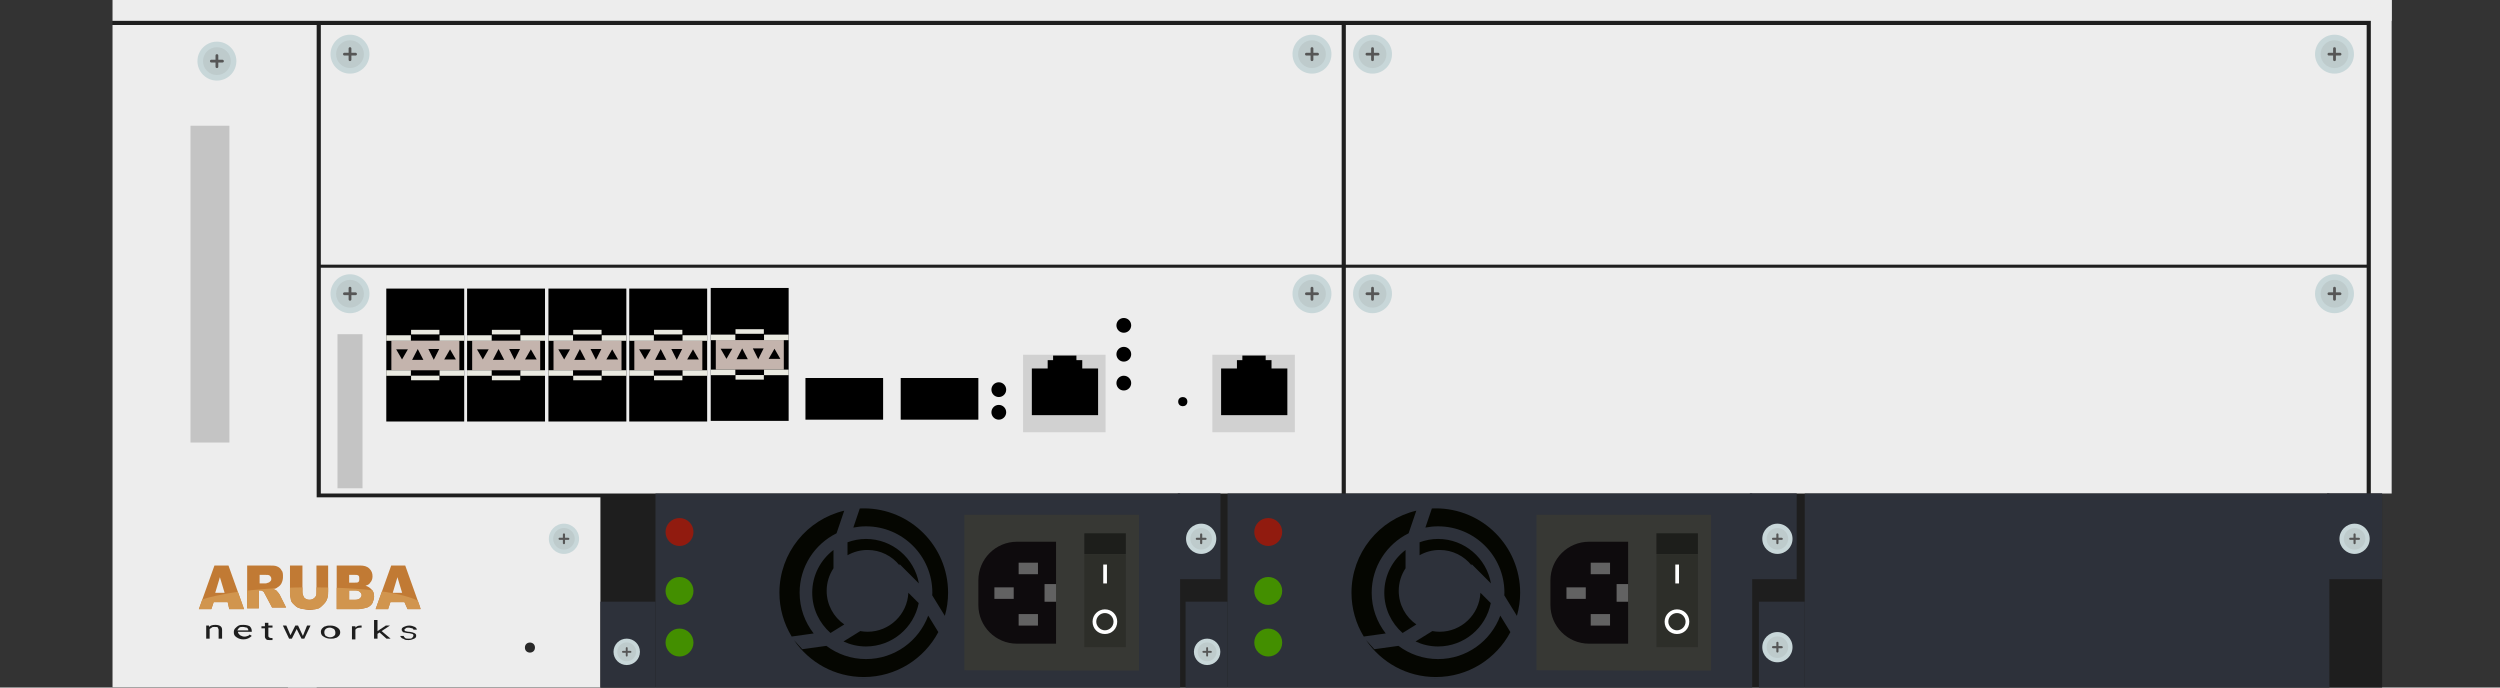
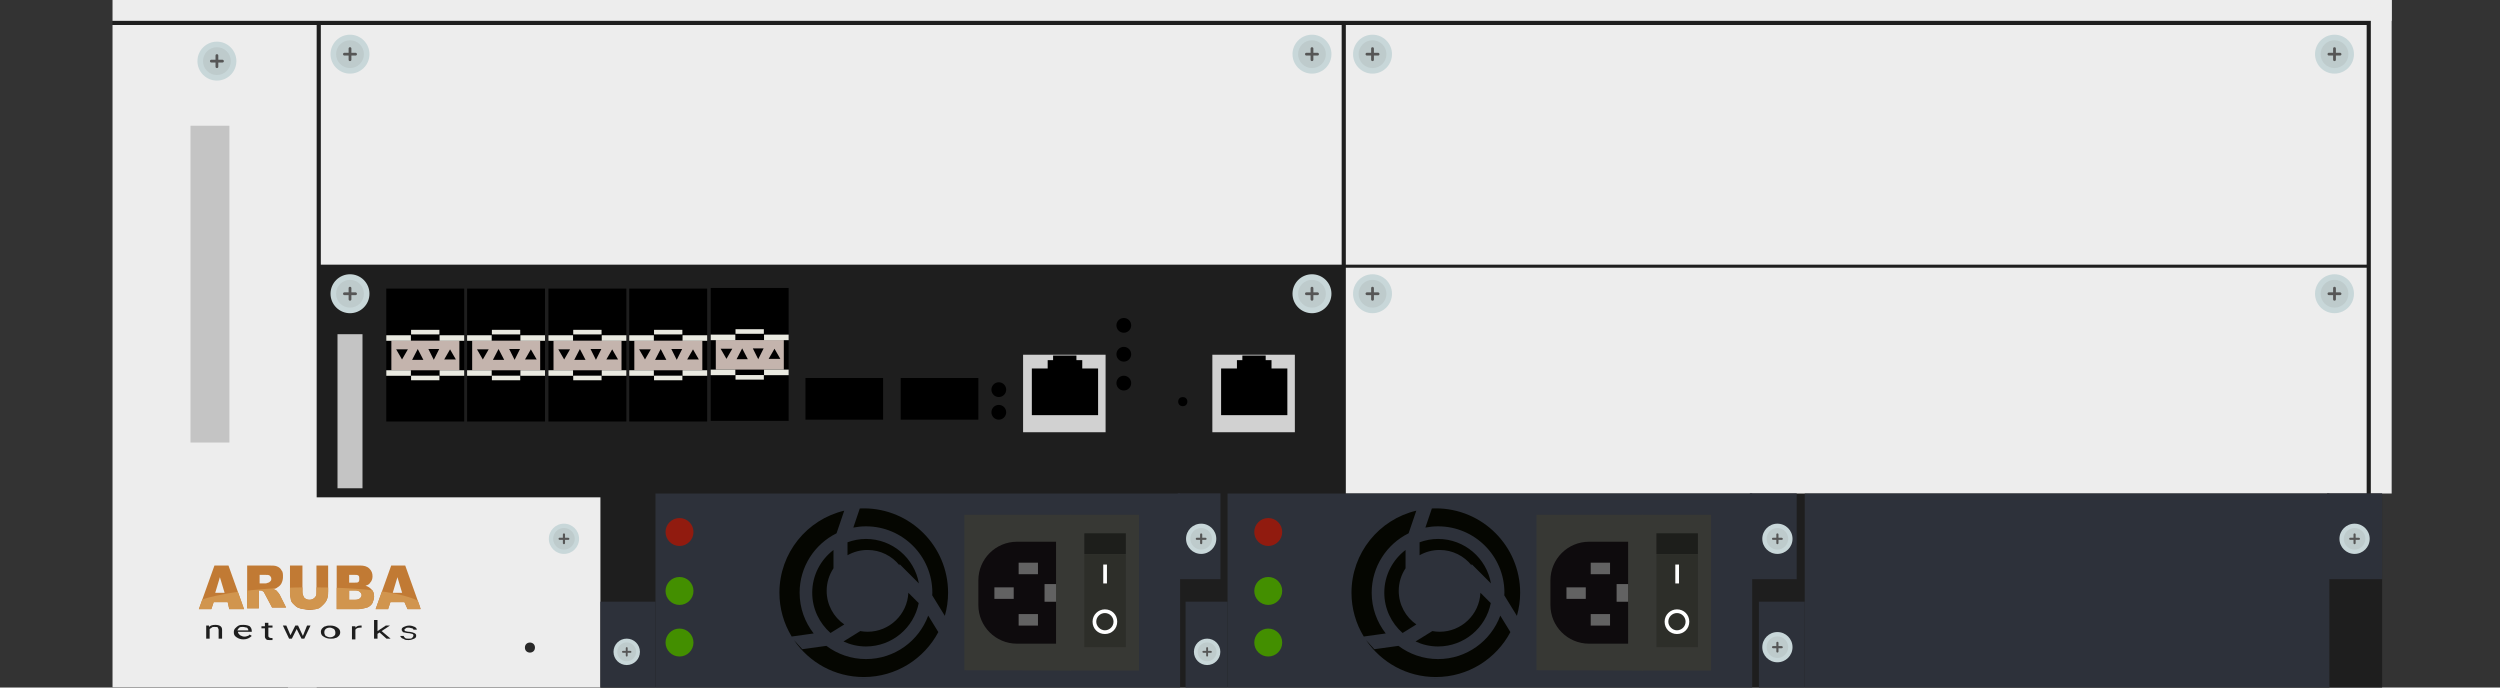
<svg xmlns="http://www.w3.org/2000/svg" xmlns:xlink="http://www.w3.org/1999/xlink" version="1.1" id="Aruba_6000_Mobility_Controllers" x="0px" y="0px" viewBox="0 0 600 165" style="enable-background:new 0 0 600 165;" xml:space="preserve">
  <rect x="0" y="0" width="600" height="165" fill="#333333" stroke="none" />
  <style type="text/css">
	.st0{fill:#1E1E1E;}
	.st1{fill:#EDEDED;}
	.st2{fill:#C4C4C4;}
	.st3{fill:#C17A34;}
	.st4{clip-path:url(#SVGID_2_);}
	.st5{fill:#D1954E;}
	.st6{fill:#2D313A;}
	.st7{fill:#D1D1D1;}
	.st8{fill:#C8D7D9;}
	.st9{fill:#BECBCC;}
	.st10{fill:#565656;}
	.st11{fill:#911B0F;}
	.st12{fill:#438F00;}
	.st13{fill:#282828;}
	.st14{fill:#050601;}
	.st15{fill:#373834;}
	.st16{fill:#2D2E29;}
	.st17{fill:#1D1E1B;}
	.st18{fill:#FFFFFF;}
	.st19{fill:#0E0B0D;}
	.st20{fill:#626262;}
	.st21{fill:#C4B4AD;}
	.st22{fill:#010001;}
	.st23{fill:#EAEAE1;}
</style>
  <rect x="27" class="st0" width="544.707" height="165" />
  <rect x="27" y="6" class="st1" width="49" height="159" />
  <rect x="569" class="st1" width="5" height="118.442" />
  <rect x="27" y="0" class="st1" width="547" height="5" />
  <rect x="77" y="6" class="st1" width="245" height="57.519" />
  <rect x="323" y="6" class="st1" width="245" height="57.519" />
-   <rect x="77" y="64.256" class="st1" width="245" height="54.186" />
  <rect x="323" y="64.256" class="st1" width="245" height="54.186" />
  <rect x="81" y="80.207" class="st2" width="6" height="36.978" />
  <rect x="45.719" y="30.181" class="st2" width="9.342" height="76.029" />
  <rect x="69.11" y="119.361" class="st1" width="74.99" height="45.639" />
  <g>
    <g>
      <path class="st3" d="M54.646,144.508h-3.364l-0.561,1.682h-2.99l3.738-10.465h3.364    l3.738,10.465h-3.551L54.646,144.508z M53.898,142.266l-1.121-3.738l-1.121,3.738    H53.898z" />
      <path class="st3" d="M59.318,146.19v-10.465h5.046c0.934,0,1.682,0,2.056,0.187    c0.561,0.187,0.934,0.561,1.121,0.934c0.374,0.374,0.374,0.934,0.374,1.682    c0,0.561-0.187,1.121-0.374,1.495c-0.187,0.374-0.561,0.747-0.934,0.934    c-0.187,0.187-0.561,0.374-1.121,0.374c0.374,0.187,0.561,0.187,0.748,0.374    c0.187,0,0.187,0.187,0.561,0.561c0.187,0.187,0.374,0.561,0.374,0.561    l1.495,2.99h-3.364l-1.682-3.177c-0.187-0.374-0.374-0.747-0.561-0.747    c-0.187-0.187-0.374-0.187-0.748-0.187h-0.187v4.298h-2.803V146.19z     M62.308,140.023h1.308c0.187,0,0.374,0,0.748-0.187    c0.187,0,0.374-0.187,0.561-0.374c0.187-0.187,0.187-0.374,0.187-0.561    c0-0.374-0.187-0.561-0.374-0.747s-0.561-0.187-1.121-0.187h-1.308    C62.308,137.967,62.308,140.023,62.308,140.023z" />
      <path class="st3" d="M75.763,135.725h2.99v6.167c0,0.561,0,1.121-0.187,1.682    c-0.187,0.561-0.374,0.934-0.934,1.495c-0.374,0.374-0.748,0.747-1.121,0.934    c-0.561,0.187-1.308,0.374-2.056,0.374c-0.561,0-0.934,0-1.495-0.187    c-0.561,0-0.934-0.187-1.495-0.374c-0.374-0.187-0.748-0.561-1.121-0.934    c-0.374-0.374-0.561-0.747-0.561-1.121c-0.187-0.747-0.187-1.308-0.187-1.682    v-6.354h2.99v6.354c0,0.561,0.187,0.934,0.374,1.308    c0.374,0.374,0.748,0.561,1.308,0.561c0.561,0,0.934-0.187,1.308-0.561    c0.374-0.374,0.374-0.747,0.374-1.308v-6.354H75.763z" />
      <path class="st3" d="M80.808,135.725h5.606c0.934,0,1.682,0.187,2.243,0.747    c0.561,0.561,0.748,1.121,0.748,1.869c0,0.561-0.187,1.121-0.561,1.495    c-0.187,0.374-0.561,0.561-1.121,0.747c0.748,0.187,1.121,0.561,1.495,0.934    c0.374,0.374,0.561,0.934,0.561,1.682c0,0.561-0.187,0.934-0.374,1.495    c-0.187,0.374-0.561,0.747-0.934,0.934c-0.187,0.187-0.561,0.187-1.121,0.374    c-0.748,0.187-1.121,0.187-1.308,0.187h-5.233    C80.808,146.19,80.808,135.725,80.808,135.725z M83.798,139.836h1.308    c0.561,0,0.748,0,0.934-0.187c0.187-0.187,0.187-0.374,0.187-0.748    s0-0.561-0.187-0.747s-0.561-0.187-0.934-0.187h-1.308V139.836z M83.798,143.948    h1.495c0.561,0,0.934-0.187,1.121-0.374c0.187-0.187,0.374-0.374,0.374-0.747    s-0.187-0.561-0.374-0.747s-0.561-0.374-1.121-0.374h-1.495V143.948z" />
      <path class="st3" d="M97.066,144.508h-3.364l-0.561,1.682h-2.99l3.738-10.465h3.364    l3.738,10.465h-3.177L97.066,144.508z M96.506,142.266l-1.121-3.738l-1.121,3.738    H96.506z" />
    </g>
    <g>
      <g>
        <g>
          <g>
            <defs>
              <path id="SVGID_1_" d="M48.292,143.948c0,0,7.849-2.99,26.163-2.99        c22.238,0,26.349,3.551,26.349,3.551v1.682H47.731L48.292,143.948z" />
            </defs>
            <clipPath id="SVGID_2_">
              <use xlink:href="#SVGID_1_" style="overflow:visible;" />
            </clipPath>
            <g class="st4">
              <path class="st5" d="M54.646,144.508h-3.364l-0.561,1.682h-2.99l3.738-10.465h3.364        l3.738,10.465h-3.551L54.646,144.508z M53.898,142.266l-1.121-3.738        l-1.121,3.738H53.898z" />
              <path class="st5" d="M59.318,146.19v-10.465h5.046c0.934,0,1.682,0,2.056,0.187        c0.561,0.187,0.934,0.561,1.121,0.934c0.374,0.374,0.374,0.934,0.374,1.682        c0,0.561-0.187,1.121-0.374,1.495c-0.187,0.374-0.561,0.747-0.934,0.934        c-0.187,0.187-0.561,0.374-1.121,0.374c0.374,0.187,0.561,0.187,0.748,0.374        c0.187,0,0.187,0.187,0.561,0.561c0.187,0.187,0.374,0.561,0.374,0.561        l1.495,2.99h-3.364l-1.682-3.177c-0.187-0.374-0.374-0.747-0.561-0.747        c-0.187-0.187-0.374-0.187-0.748-0.187h-0.187v4.298h-2.803V146.19z         M62.308,140.023h1.308c0.187,0,0.374,0,0.748-0.187        c0.187,0,0.374-0.187,0.561-0.374c0.187-0.187,0.187-0.374,0.187-0.561        c0-0.374-0.187-0.561-0.374-0.747s-0.561-0.187-1.121-0.187h-1.308        C62.308,137.967,62.308,140.023,62.308,140.023z" />
              <path class="st5" d="M75.763,135.725h2.99v6.167c0,0.561,0,1.121-0.187,1.682        c-0.187,0.561-0.374,0.934-0.934,1.495        c-0.374,0.374-0.748,0.747-1.121,0.934c-0.561,0.187-1.308,0.374-2.056,0.374        c-0.561,0-0.934,0-1.495-0.187c-0.561,0-0.934-0.187-1.495-0.374        c-0.374-0.187-0.748-0.561-1.121-0.934c-0.374-0.374-0.561-0.747-0.561-1.121        c-0.187-0.747-0.187-1.308-0.187-1.682v-6.354h2.99v6.354        c0,0.561,0.187,0.934,0.374,1.308c0.374,0.374,0.748,0.561,1.308,0.561        c0.561,0,0.934-0.187,1.308-0.561c0.374-0.374,0.374-0.747,0.374-1.308        v-6.354H75.763z" />
              <path class="st5" d="M80.808,135.725h5.606c0.934,0,1.682,0.187,2.243,0.747        c0.561,0.561,0.748,1.121,0.748,1.869c0,0.561-0.187,1.121-0.561,1.495        c-0.187,0.374-0.561,0.561-1.121,0.747c0.748,0.187,1.121,0.561,1.495,0.934        c0.374,0.374,0.561,0.934,0.561,1.682c0,0.561-0.187,0.934-0.374,1.495        c-0.187,0.374-0.561,0.747-0.934,0.934c-0.187,0.187-0.561,0.187-1.121,0.374        c-0.748,0.187-1.121,0.187-1.308,0.187h-5.233        C80.808,146.19,80.808,135.725,80.808,135.725z M83.798,139.836h1.308        c0.561,0,0.748,0,0.934-0.187c0.187-0.187,0.187-0.374,0.187-0.748        s0-0.561-0.187-0.747s-0.561-0.187-0.934-0.187h-1.308V139.836z M83.798,143.948        h1.495c0.561,0,0.934-0.187,1.121-0.374c0.187-0.187,0.374-0.374,0.374-0.747        s-0.187-0.561-0.374-0.747s-0.561-0.374-1.121-0.374h-1.495V143.948z" />
              <path class="st5" d="M97.066,144.508h-3.364l-0.561,1.682h-2.99l3.738-10.465h3.364        l3.738,10.465h-3.177L97.066,144.508z M96.506,142.266l-1.121-3.738l-1.121,3.738        H96.506z" />
            </g>
          </g>
        </g>
      </g>
    </g>
  </g>
  <g>
    <rect x="144.1" y="144.408" class="st6" width="13.219" height="20.592" />
    <rect x="282.671" y="118.408" class="st6" width="10.239" height="20.592" />
    <rect x="157.319" y="118.442" class="st6" width="125.907" height="46.558" />
  </g>
  <g>
    <rect x="245.542" y="85.136" class="st7" width="19.8" height="18.6" />
    <polygon points="259.742,88.436 259.742,86.436 258.342,86.436 258.342,85.336    252.742,85.336 252.742,86.436 251.442,86.436 251.442,88.436 247.642,88.436    247.642,99.636 263.542,99.636 263.542,88.436  " />
  </g>
  <g>
    <rect x="290.964" y="85.136" class="st7" width="19.8" height="18.6" />
    <polygon points="305.164,88.436 305.164,86.436 303.764,86.436 303.764,85.336    298.164,85.336 298.164,86.436 296.864,86.436 296.864,88.436 293.064,88.436    293.064,99.636 308.964,99.636 308.964,88.436  " />
  </g>
  <g>
    <circle class="st8" cx="84" cy="70.497" r="4.673" />
    <circle class="st9" cx="84" cy="70.497" r="3.338" />
    <path class="st10" d="M85.335,70.163h-1.001v-1.001c0-0.2-0.134-0.334-0.334-0.334   s-0.334,0.134-0.334,0.334v1.001h-1.001c-0.2,0-0.334,0.134-0.334,0.334   c0,0.2,0.134,0.334,0.334,0.334h1.001v1.001c0,0.2,0.134,0.334,0.334,0.334   s0.334-0.134,0.334-0.334v-1.001h1.001c0.2,0,0.334-0.134,0.334-0.334   C85.669,70.296,85.469,70.163,85.335,70.163z" />
  </g>
  <g>
    <circle class="st8" cx="150.412" cy="156.441" r="3.171" />
    <circle class="st9" cx="150.412" cy="156.441" r="2.265" />
    <path class="st10" d="M151.318,156.214h-0.679v-0.679c0-0.136-0.091-0.226-0.226-0.226   s-0.226,0.091-0.226,0.226v0.679h-0.679c-0.136,0-0.226,0.091-0.226,0.227   s0.091,0.226,0.226,0.226h0.679v0.679c0,0.136,0.091,0.226,0.226,0.226   s0.226-0.091,0.226-0.226V156.667h0.679c0.136,0,0.226-0.091,0.226-0.226   S151.409,156.214,151.318,156.214z" />
  </g>
  <g>
    <circle class="st8" cx="288.28" cy="129.311" r="3.629" />
    <circle class="st9" cx="288.28" cy="129.311" r="2.592" />
    <path class="st10" d="M289.317,129.052h-0.778v-0.778c0-0.156-0.104-0.259-0.259-0.259   s-0.259,0.104-0.259,0.259v0.778h-0.778c-0.156,0-0.259,0.104-0.259,0.259   s0.104,0.259,0.259,0.259h0.778v0.778c0,0.156,0.104,0.259,0.259,0.259   s0.259-0.104,0.259-0.259v-0.778h0.778c0.156,0,0.259-0.104,0.259-0.259   S289.421,129.052,289.317,129.052z" />
  </g>
  <g>
    <circle class="st8" cx="135.35" cy="129.311" r="3.629" />
    <circle class="st9" cx="135.35" cy="129.311" r="2.592" />
    <path class="st10" d="M136.387,129.052h-0.778v-0.778c0-0.156-0.104-0.259-0.259-0.259   s-0.259,0.104-0.259,0.259v0.778h-0.778c-0.156,0-0.259,0.104-0.259,0.259   s0.104,0.259,0.259,0.259h0.778v0.778c0,0.156,0.104,0.259,0.259,0.259   s0.259-0.104,0.259-0.259v-0.778h0.778c0.156,0,0.259-0.104,0.259-0.259   S136.491,129.052,136.387,129.052z" />
  </g>
  <g>
    <circle class="st8" cx="314.874" cy="70.497" r="4.673" />
    <circle class="st9" cx="314.874" cy="70.497" r="3.338" />
    <path class="st10" d="M316.21,70.163h-1.001v-1.001c0-0.2-0.133-0.334-0.334-0.334   c-0.2,0-0.334,0.134-0.334,0.334v1.001h-1.001   c-0.2,0-0.334,0.134-0.334,0.334c0,0.2,0.134,0.334,0.334,0.334h1.001v1.001   c0,0.2,0.134,0.334,0.334,0.334c0.2,0,0.334-0.134,0.334-0.334v-1.001h1.001   c0.2,0,0.334-0.134,0.334-0.334C316.543,70.296,316.343,70.163,316.21,70.163z" />
  </g>
  <g>
    <circle class="st8" cx="84" cy="13" r="4.673" />
    <circle class="st9" cx="84" cy="13" r="3.338" />
    <path class="st10" d="M85.335,12.666h-1.001v-1.001c0-0.2-0.134-0.334-0.334-0.334   s-0.334,0.134-0.334,0.334v1.001h-1.001c-0.2,0-0.334,0.134-0.334,0.334   s0.134,0.334,0.334,0.334h1.001v1.001c0,0.2,0.134,0.334,0.334,0.334   s0.334-0.134,0.334-0.334v-1.001h1.001c0.2,0,0.334-0.134,0.334-0.334   S85.469,12.666,85.335,12.666z" />
  </g>
  <g>
    <circle class="st8" cx="52.058" cy="14.669" r="4.673" />
    <circle class="st9" cx="52.058" cy="14.669" r="3.338" />
    <path class="st10" d="M53.394,14.335h-1.001v-1.001C52.392,13.134,52.259,13,52.058,13   s-0.334,0.134-0.334,0.334v1.001h-1.001c-0.2,0-0.334,0.134-0.334,0.334   s0.134,0.334,0.334,0.334h1.001v1.001c0,0.2,0.134,0.334,0.334,0.334   s0.334-0.134,0.334-0.334v-1.001h1.001c0.2,0,0.334-0.134,0.334-0.334   S53.527,14.335,53.394,14.335z" />
  </g>
  <g>
    <circle class="st8" cx="314.874" cy="13" r="4.673" />
    <circle class="st9" cx="314.874" cy="13" r="3.338" />
    <path class="st10" d="M316.21,12.666h-1.001v-1.001c0-0.2-0.133-0.334-0.334-0.334   c-0.2,0-0.334,0.134-0.334,0.334v1.001h-1.001   c-0.2,0-0.334,0.134-0.334,0.334s0.134,0.334,0.334,0.334h1.001v1.001   c0,0.2,0.134,0.334,0.334,0.334c0.2,0,0.334-0.134,0.334-0.334v-1.001h1.001   c0.2,0,0.334-0.134,0.334-0.334S316.343,12.666,316.21,12.666z" />
  </g>
  <g>
    <circle class="st8" cx="329.405" cy="70.497" r="4.673" />
    <circle class="st9" cx="329.405" cy="70.497" r="3.338" />
    <path class="st10" d="M330.74,70.163h-1.001v-1.001c0-0.2-0.134-0.334-0.334-0.334   c-0.2,0-0.334,0.134-0.334,0.334v1.001h-1.001   c-0.2,0-0.334,0.134-0.334,0.334c0,0.2,0.134,0.334,0.334,0.334h1.001v1.001   c0,0.2,0.134,0.334,0.334,0.334c0.2,0,0.334-0.134,0.334-0.334v-1.001h1.001   c0.2,0,0.334-0.134,0.334-0.334C331.074,70.296,330.873,70.163,330.74,70.163z" />
  </g>
  <g>
    <circle class="st8" cx="560.279" cy="70.497" r="4.673" />
    <circle class="st9" cx="560.279" cy="70.497" r="3.338" />
    <path class="st10" d="M561.614,70.163h-1.001v-1.001c0-0.2-0.133-0.334-0.334-0.334   c-0.2,0-0.334,0.134-0.334,0.334v1.001h-1.001   c-0.2,0-0.334,0.134-0.334,0.334c0,0.2,0.133,0.334,0.334,0.334h1.001v1.001   c0,0.2,0.133,0.334,0.334,0.334c0.2,0,0.334-0.134,0.334-0.334v-1.001h1.001   c0.2,0,0.334-0.134,0.334-0.334C561.948,70.296,561.748,70.163,561.614,70.163z" />
  </g>
  <g>
    <circle class="st8" cx="329.405" cy="13" r="4.673" />
    <circle class="st9" cx="329.405" cy="13" r="3.338" />
    <path class="st10" d="M330.74,12.666h-1.001v-1.001c0-0.2-0.134-0.334-0.334-0.334   c-0.2,0-0.334,0.134-0.334,0.334v1.001h-1.001   c-0.2,0-0.334,0.134-0.334,0.334s0.134,0.334,0.334,0.334h1.001v1.001   c0,0.2,0.134,0.334,0.334,0.334c0.2,0,0.334-0.134,0.334-0.334v-1.001h1.001   c0.2,0,0.334-0.134,0.334-0.334S330.873,12.666,330.74,12.666z" />
  </g>
  <g>
    <circle class="st8" cx="560.279" cy="13" r="4.673" />
    <circle class="st9" cx="560.279" cy="13" r="3.338" />
    <path class="st10" d="M561.614,12.666h-1.001v-1.001c0-0.2-0.133-0.334-0.334-0.334   c-0.2,0-0.334,0.134-0.334,0.334v1.001h-1.001   c-0.2,0-0.334,0.134-0.334,0.334s0.133,0.334,0.334,0.334h1.001v1.001   c0,0.2,0.133,0.334,0.334,0.334c0.2,0,0.334-0.134,0.334-0.334v-1.001h1.001   c0.2,0,0.334-0.134,0.334-0.334S561.748,12.666,561.614,12.666z" />
  </g>
  <circle class="st11" cx="163.081" cy="127.683" r="3.353" />
  <circle class="st12" cx="163.081" cy="141.829" r="3.353" />
  <g>
    <circle class="st13" cx="127.185" cy="155.417" r="1.207" />
  </g>
  <circle class="st12" cx="163.081" cy="154.21" r="3.353" />
  <g>
    <circle class="st14" cx="207.123" cy="140.966" r="21.803" />
    <path class="st6" d="M170.613,118.882v44.003h108.008v-44.003H170.613z M227.54,142.249   c0,1.928-0.275,3.791-0.779,5.557l-3.029-4.928   c0.008-0.21,0.032-0.417,0.032-0.629c0-8.797-7.131-15.928-15.928-15.928   c-1.04,0-2.055,0.107-3.039,0.298l1.557-4.585   c0.314-0.014,0.629-0.024,0.947-0.024   C218.479,122.009,227.54,131.071,227.54,142.249z M215.882,135.371l-0.006,0.309   c-1.799-2.247-4.56-3.689-7.661-3.689c-1.749,0-3.388,0.463-4.811,1.265v-3.109   c1.385-0.509,2.873-0.801,4.432-0.801c6.354,0,11.637,4.621,12.697,10.676   L215.882,135.371z M200.034,131.996v4.391c-1.031,1.553-1.634,3.414-1.634,5.418   c0,3.344,1.675,6.292,4.228,8.065l-3.308,2.048   c-2.683-2.366-4.387-5.818-4.387-9.669   C194.933,138.067,196.941,134.355,200.034,131.996z M206.468,151.456   c0.567,0.102,1.149,0.164,1.746,0.164c5.267,0,9.552-4.152,9.791-9.359   l2.486,2.486c-1.167,5.923-6.395,10.405-12.656,10.405   c-1.929,0-3.755-0.438-5.4-1.2L206.468,151.456z M202.616,122.56l-1.844,5.428   c-5.248,2.605-8.865,8.004-8.865,14.261c0,3.691,1.267,7.079,3.374,9.78   l-5.278,0.735c-1.867-3.065-2.943-6.664-2.943-10.515   C187.061,132.684,193.698,124.674,202.616,122.56z M207.301,162.488   c-6.962,0-13.103-3.516-16.744-8.869l1.985,2.194l5.787-0.806   c2.656,1.983,5.939,3.171,9.508,3.171c6.862,0,12.692-4.347,14.934-10.43   l2.429,3.952C221.804,158.114,215.064,162.488,207.301,162.488z" />
    <rect x="256.786" y="123.552" class="st15" width="16.575" height="37.393" />
    <rect x="260.24" y="133.122" class="st16" width="9.965" height="22.199" />
    <rect x="260.24" y="127.992" class="st17" width="9.965" height="5.032" />
    <rect x="264.778" y="135.49" class="st18" width="0.888" height="4.538" />
    <path class="st18" d="M265.173,147.132c1.184,0,2.072,0.987,2.072,2.072   c0,1.184-0.987,2.072-2.072,2.072c-1.085,0-2.072-0.987-2.072-2.072   C263.101,148.02,264.087,147.132,265.173,147.132 M265.173,146.245   c-1.579,0-2.96,1.283-2.96,2.96c0,1.677,1.283,2.96,2.96,2.96   c1.677,0,2.96-1.283,2.96-2.96C268.133,147.527,266.85,146.245,265.173,146.245   L265.173,146.245z" />
    <g>
      <polygon class="st15" points="231.451,160.854 231.451,123.552 257.005,123.552 257.005,160.945       " />
      <path class="st19" d="M253.453,154.483h-9.373c-5.13,0-9.274-4.144-9.274-9.274v-5.92    c0-5.13,4.144-9.274,9.274-9.274h9.373V154.483z" />
      <rect x="244.475" y="135.046" class="st20" width="4.637" height="2.763" />
      <rect x="244.475" y="147.379" class="st20" width="4.637" height="2.763" />
      <rect x="238.654" y="140.966" class="st20" width="4.637" height="2.763" />
      <rect x="250.691" y="140.177" class="st20" width="2.763" height="4.242" />
    </g>
  </g>
  <g>
    <rect x="284.538" y="144.408" class="st6" width="10.078" height="20.592" />
    <rect x="419.967" y="118.408" class="st6" width="11.24" height="20.592" />
    <rect x="294.615" y="118.442" class="st6" width="125.907" height="46.558" />
  </g>
  <g>
    <rect x="422.131" y="144.408" class="st6" width="11.005" height="20.592" />
    <rect x="558.488" y="118.408" class="st6" width="13.219" height="20.592" />
    <rect x="433.136" y="118.442" class="st6" width="125.907" height="46.558" />
  </g>
  <g>
    <circle class="st8" cx="289.709" cy="156.441" r="3.171" />
    <circle class="st9" cx="289.709" cy="156.441" r="2.265" />
    <path class="st10" d="M290.615,156.214h-0.679v-0.679c0-0.136-0.091-0.226-0.226-0.226   s-0.227,0.091-0.227,0.226v0.679h-0.679c-0.136,0-0.226,0.091-0.226,0.227   s0.091,0.226,0.226,0.226h0.679v0.679c0,0.136,0.091,0.226,0.227,0.226   s0.226-0.091,0.226-0.226V156.667h0.679c0.136,0,0.227-0.091,0.227-0.226   S290.705,156.214,290.615,156.214z" />
  </g>
  <g>
    <circle class="st8" cx="426.577" cy="129.311" r="3.629" />
    <circle class="st9" cx="426.577" cy="129.311" r="2.592" />
    <path class="st10" d="M427.614,129.052h-0.778v-0.778c0-0.156-0.104-0.259-0.259-0.259   s-0.259,0.104-0.259,0.259v0.778h-0.778c-0.156,0-0.259,0.104-0.259,0.259   s0.104,0.259,0.259,0.259h0.778v0.778c0,0.156,0.104,0.259,0.259,0.259   s0.259-0.104,0.259-0.259v-0.778h0.778c0.156,0,0.259-0.104,0.259-0.259   S427.717,129.052,427.614,129.052z" />
  </g>
  <g>
    <circle class="st8" cx="565.098" cy="129.311" r="3.629" />
    <circle class="st9" cx="565.098" cy="129.311" r="2.592" />
    <path class="st10" d="M566.135,129.052h-0.778v-0.778c0-0.156-0.104-0.259-0.259-0.259   c-0.156,0-0.259,0.104-0.259,0.259v0.778h-0.778c-0.156,0-0.259,0.104-0.259,0.259   s0.104,0.259,0.259,0.259h0.778v0.778c0,0.156,0.104,0.259,0.259,0.259   c0.156,0,0.259-0.104,0.259-0.259v-0.778h0.778c0.156,0,0.259-0.104,0.259-0.259   S566.238,129.052,566.135,129.052z" />
  </g>
  <g>
    <circle class="st8" cx="426.577" cy="155.321" r="3.629" />
    <circle class="st9" cx="426.577" cy="155.321" r="2.592" />
    <path class="st10" d="M427.614,155.062h-0.778v-0.778c0-0.156-0.104-0.259-0.259-0.259   s-0.259,0.104-0.259,0.259v0.778h-0.778c-0.156,0-0.259,0.104-0.259,0.259   s0.104,0.259,0.259,0.259h0.778v0.778c0,0.156,0.104,0.259,0.259,0.259   s0.259-0.104,0.259-0.259v-0.778h0.778c0.156,0,0.259-0.104,0.259-0.259   S427.717,155.062,427.614,155.062z" />
  </g>
  <circle class="st11" cx="304.378" cy="127.683" r="3.353" />
  <circle class="st12" cx="304.378" cy="141.829" r="3.353" />
  <circle class="st12" cx="304.378" cy="154.21" r="3.353" />
  <g>
    <circle class="st14" cx="344.42" cy="140.966" r="21.803" />
    <path class="st6" d="M307.909,118.882v44.003h108.008v-44.003H307.909z M364.837,142.249   c0,1.928-0.275,3.791-0.779,5.557l-3.029-4.928   c0.008-0.21,0.032-0.417,0.032-0.629c0-8.797-7.131-15.928-15.928-15.928   c-1.04,0-2.055,0.107-3.039,0.298l1.557-4.585   c0.314-0.014,0.629-0.024,0.947-0.024   C355.775,122.009,364.837,131.071,364.837,142.249z M353.179,135.371l-0.006,0.309   c-1.799-2.247-4.56-3.689-7.661-3.689c-1.749,0-3.388,0.463-4.811,1.265v-3.109   c1.385-0.509,2.873-0.801,4.432-0.801c6.354,0,11.637,4.621,12.697,10.676   L353.179,135.371z M337.331,131.996v4.391c-1.031,1.553-1.634,3.414-1.634,5.418   c0,3.344,1.675,6.292,4.228,8.065l-3.308,2.048   c-2.683-2.366-4.387-5.818-4.387-9.669   C332.23,138.067,334.238,134.355,337.331,131.996z M343.765,151.456   c0.567,0.102,1.149,0.164,1.746,0.164c5.267,0,9.552-4.152,9.791-9.359   l2.486,2.486c-1.167,5.923-6.395,10.405-12.655,10.405   c-1.929,0-3.755-0.438-5.4-1.2L343.765,151.456z M339.913,122.56l-1.844,5.428   c-5.248,2.605-8.865,8.004-8.865,14.261c0,3.691,1.267,7.079,3.374,9.78   l-5.278,0.735c-1.867-3.065-2.943-6.664-2.943-10.515   C324.358,132.684,330.995,124.674,339.913,122.56z M344.597,162.488   c-6.962,0-13.103-3.516-16.744-8.869l1.985,2.194l5.787-0.806   c2.656,1.983,5.939,3.171,9.508,3.171c6.862,0,12.692-4.347,14.934-10.43   l2.429,3.952C359.1,158.114,352.361,162.488,344.597,162.488z" />
    <rect x="394.083" y="123.552" class="st15" width="16.575" height="37.393" />
    <rect x="397.536" y="133.122" class="st16" width="9.965" height="22.199" />
    <rect x="397.536" y="127.992" class="st17" width="9.965" height="5.032" />
    <rect x="402.075" y="135.49" class="st18" width="0.888" height="4.538" />
    <path class="st18" d="M402.469,147.132c1.184,0,2.072,0.987,2.072,2.072   c0,1.184-0.987,2.072-2.072,2.072c-1.085,0-2.072-0.987-2.072-2.072   C400.397,148.02,401.384,147.132,402.469,147.132 M402.469,146.245   c-1.579,0-2.96,1.283-2.96,2.96c0,1.677,1.283,2.96,2.96,2.96   c1.677,0,2.96-1.283,2.96-2.96C405.429,147.527,404.147,146.245,402.469,146.245   L402.469,146.245z" />
    <g>
      <polygon class="st15" points="368.748,160.854 368.748,123.552 394.302,123.552 394.302,160.945       " />
      <path class="st19" d="M390.75,154.483h-9.373c-5.13,0-9.274-4.144-9.274-9.274v-5.92    c0-5.13,4.144-9.274,9.274-9.274h9.373V154.483z" />
      <rect x="381.772" y="135.046" class="st20" width="4.637" height="2.763" />
      <rect x="381.772" y="147.379" class="st20" width="4.637" height="2.763" />
      <rect x="375.951" y="140.966" class="st20" width="4.637" height="2.763" />
      <rect x="387.987" y="140.177" class="st20" width="2.763" height="4.242" />
    </g>
  </g>
  <circle cx="269.713" cy="78.087" r="1.772" />
  <circle cx="269.713" cy="85.018" r="1.772" />
  <circle cx="269.713" cy="91.948" r="1.772" />
  <circle cx="283.867" cy="96.391" r="1.102" />
  <circle cx="239.713" cy="93.518" r="1.772" />
  <circle cx="239.713" cy="98.948" r="1.772" />
  <rect x="216.168" y="90.721" width="18.638" height="10" />
  <rect x="193.309" y="90.721" width="18.638" height="10" />
  <g>
    <g>
      <rect x="92.708" y="69.261" width="18.7" height="31.9" />
      <path class="st21" d="M93.927,81.761v7.1h16.322v-7.1H93.927z M96.486,86.276    l-1.403-2.43h2.805L96.486,86.276z M106.608,86.276l1.403-2.43l1.403,2.43H106.608    z" />
      <polygon class="st22" points="100.258,83.761 101.608,86.361 98.908,86.361   " />
      <polygon class="st22" points="102.808,83.761 105.408,83.761 104.108,86.361   " />
      <rect x="98.658" y="79.161" class="st23" width="6.8" height="1.1" />
      <rect x="98.658" y="90.161" class="st23" width="6.8" height="1.1" />
      <rect x="92.708" y="88.861" class="st23" width="5.905" height="1.329" />
      <rect x="92.708" y="80.461" class="st23" width="5.905" height="1.329" />
      <rect x="105.503" y="88.861" class="st23" width="5.905" height="1.329" />
      <rect x="105.503" y="80.461" class="st23" width="5.905" height="1.329" />
    </g>
  </g>
  <g>
    <g>
      <rect x="112.102" y="69.261" width="18.7" height="31.9" />
      <path class="st21" d="M113.32,81.761v7.1h16.322v-7.1H113.32z M115.88,86.276    l-1.403-2.43h2.805L115.88,86.276z M126.002,86.276l1.403-2.43l1.403,2.43    H126.002z" />
      <polygon class="st22" points="119.652,83.761 121.002,86.361 118.302,86.361   " />
      <polygon class="st22" points="122.202,83.761 124.802,83.761 123.502,86.361   " />
      <rect x="118.052" y="79.161" class="st23" width="6.8" height="1.1" />
      <rect x="118.052" y="90.161" class="st23" width="6.8" height="1.1" />
      <rect x="112.102" y="88.861" class="st23" width="5.905" height="1.329" />
      <rect x="112.102" y="80.461" class="st23" width="5.905" height="1.329" />
      <rect x="124.896" y="88.861" class="st23" width="5.905" height="1.329" />
      <rect x="124.896" y="80.461" class="st23" width="5.905" height="1.329" />
    </g>
  </g>
  <g>
    <g>
      <rect x="131.624" y="69.261" width="18.7" height="31.9" />
      <path class="st21" d="M132.843,81.761v7.1h16.322v-7.1H132.843z M135.402,86.276    l-1.403-2.43h2.805L135.402,86.276z M145.524,86.276l1.403-2.43l1.403,2.43    H145.524z" />
      <polygon class="st22" points="139.174,83.761 140.524,86.361 137.824,86.361   " />
      <polygon class="st22" points="141.724,83.761 144.324,83.761 143.024,86.361   " />
      <rect x="137.574" y="79.161" class="st23" width="6.8" height="1.1" />
      <rect x="137.574" y="90.161" class="st23" width="6.8" height="1.1" />
      <rect x="131.624" y="88.861" class="st23" width="5.905" height="1.329" />
      <rect x="131.624" y="80.461" class="st23" width="5.905" height="1.329" />
      <rect x="144.419" y="88.861" class="st23" width="5.905" height="1.329" />
      <rect x="144.419" y="80.461" class="st23" width="5.905" height="1.329" />
    </g>
  </g>
  <g>
    <g>
      <rect x="151.018" y="69.261" width="18.7" height="31.9" />
      <path class="st21" d="M152.237,81.761v7.1h16.322v-7.1H152.237z M154.796,86.276    l-1.403-2.43h2.805L154.796,86.276z M164.918,86.276l1.403-2.43l1.403,2.43    H164.918z" />
      <polygon class="st22" points="158.568,83.761 159.918,86.361 157.218,86.361   " />
      <polygon class="st22" points="161.118,83.761 163.718,83.761 162.418,86.361   " />
      <rect x="156.968" y="79.161" class="st23" width="6.8" height="1.1" />
      <rect x="156.968" y="90.161" class="st23" width="6.8" height="1.1" />
      <rect x="151.018" y="88.861" class="st23" width="5.905" height="1.329" />
      <rect x="151.018" y="80.461" class="st23" width="5.905" height="1.329" />
      <rect x="163.813" y="88.861" class="st23" width="5.905" height="1.329" />
      <rect x="163.813" y="80.461" class="st23" width="5.905" height="1.329" />
    </g>
  </g>
  <g>
    <g>
      <rect x="170.574" y="69.111" width="18.7" height="31.9" />
      <path class="st21" d="M171.793,81.611v7.1h16.322v-7.1H171.793z M174.352,86.126    l-1.403-2.43h2.805L174.352,86.126z M184.474,86.126l1.403-2.43l1.403,2.43    H184.474z" />
      <polygon class="st22" points="178.124,83.611 179.474,86.211 176.774,86.211   " />
      <polygon class="st22" points="180.674,83.611 183.274,83.611 181.974,86.211   " />
      <rect x="176.524" y="79.011" class="st23" width="6.8" height="1.1" />
      <rect x="176.524" y="90.011" class="st23" width="6.8" height="1.1" />
      <rect x="170.574" y="88.711" class="st23" width="5.905" height="1.329" />
      <rect x="170.574" y="80.311" class="st23" width="5.905" height="1.329" />
      <rect x="183.369" y="88.711" class="st23" width="5.905" height="1.329" />
      <rect x="183.369" y="80.311" class="st23" width="5.905" height="1.329" />
    </g>
  </g>
  <g>
    <path class="st0" d="M50.15,150.134v0.332c0.332-0.332,0.829-0.497,1.492-0.497   c0.995,0,1.658,0.332,1.658,1.16v2.155h-0.829v-2.155   c0-0.166-0.166-0.332-0.166-0.497c-0.166-0.166-0.332-0.166-0.829-0.166   c-0.332,0-0.497,0-0.663,0.166c-0.166,0.166-0.332,0.166-0.497,0.332v2.321h-0.829   v-3.15C49.487,150.134,50.15,150.134,50.15,150.134z" />
    <path class="st0" d="M58.439,153.449c-0.663,0-1.16-0.166-1.658-0.497   s-0.663-0.663-0.663-1.16v-0.166c0-0.332,0.166-0.663,0.332-0.829   c0.166-0.166,0.497-0.497,0.829-0.663c0.332-0.166,0.663-0.166,1.16-0.166   c0.663,0,1.16,0.166,1.492,0.332c0.332,0.332,0.497,0.663,0.497,1.16v0.166   h-3.316c0,0.332,0.166,0.497,0.497,0.829c0.332,0.166,0.663,0.332,0.995,0.332   s0.497,0,0.829-0.166c0.166,0,0.332-0.166,0.497-0.332l0.497,0.332   C59.931,153.118,59.268,153.449,58.439,153.449z M58.274,150.465   c-0.332,0-0.663,0-0.829,0.166c-0.166,0.166-0.332,0.332-0.497,0.663h2.652l0,0   c0-0.332-0.166-0.497-0.332-0.663C58.937,150.631,58.771,150.465,58.274,150.465z" />
    <path class="st0" d="M64.407,149.305v0.829h0.995v0.497h-0.995v1.989   c0,0.166,0,0.166,0.166,0.332c0,0,0.166,0.166,0.497,0.166c0.166,0,0.166,0,0.332,0   v0.497c-0.166,0-0.497,0-0.663,0c-0.332,0-0.663,0-0.829-0.166   c-0.166-0.166-0.332-0.332-0.332-0.663v-1.989h-0.829v-0.497h0.829v-0.829h0.829   V149.305z" />
    <path class="st0" d="M72.696,152.62l0.995-2.487h0.829l-1.492,3.15h-0.663l-1.16-2.321   l-1.16,2.321h-0.663l-1.492-3.15H68.718l0.995,2.321l1.16-2.321h0.663   L72.696,152.62z" />
    <path class="st0" d="M77.007,151.626c0-0.332,0.166-0.663,0.332-0.829   c0.166-0.166,0.497-0.497,0.829-0.497c0.332-0.166,0.663-0.166,1.16-0.166   c0.663,0,1.16,0.166,1.658,0.497s0.663,0.663,0.663,1.16l0,0   c0,0.332-0.166,0.663-0.332,0.829c-0.166,0.166-0.497,0.497-0.829,0.497   c-0.332,0.166-0.663,0.166-1.16,0.166c-0.663,0-1.16-0.166-1.658-0.497   C77.338,152.62,77.007,152.289,77.007,151.626L77.007,151.626z M77.836,151.791   c0,0.332,0.166,0.663,0.332,0.829c0.332,0.166,0.663,0.332,0.995,0.332   c0.497,0,0.829-0.166,0.995-0.332c0.332-0.166,0.332-0.497,0.332-0.829   s-0.166-0.663-0.332-0.829c-0.332-0.166-0.663-0.332-0.995-0.332   c-0.497,0-0.829,0.166-0.995,0.332S77.836,151.294,77.836,151.791z" />
    <path class="st0" d="M86.954,150.631c-0.166,0-0.332,0-0.497,0   c-0.497,0-0.995,0.166-1.16,0.497v2.321h-0.829v-3.15h0.829v0.332   c0.332-0.332,0.663-0.497,1.16-0.497c0.166,0,0.332,0,0.332,0v0.497H86.954z" />
    <path class="st0" d="M91.098,151.791l-0.497,0.332v1.16H89.772v-4.476h0.829v2.652   l0.497-0.332l1.492-0.995h0.995l-1.989,1.326l2.155,1.824H92.756L91.098,151.791z" />
    <path class="st0" d="M99.221,152.455c0-0.166-0.166-0.332-0.332-0.332   s-0.497-0.166-0.829-0.166c-0.497,0-0.829-0.166-0.995-0.166   c-0.332,0-0.497-0.166-0.497-0.332c-0.166-0.166-0.166-0.166-0.166-0.332   c0-0.332,0.166-0.497,0.497-0.663c0.332-0.166,0.829-0.332,1.326-0.332   s0.995,0.166,1.326,0.332c0.332,0.166,0.497,0.497,0.497,0.663h-0.829   c0-0.166-0.166-0.332-0.332-0.332s-0.497-0.166-0.829-0.166   c-0.332,0-0.497,0-0.663,0.166s-0.332,0.166-0.332,0.332   c0,0.166,0,0.166,0.166,0.332c0.166,0,0.497,0.166,0.829,0.166   c0.497,0,0.829,0.166,0.995,0.166c0.332,0.166,0.497,0.166,0.663,0.332   c0.166,0.166,0.166,0.332,0.166,0.497c0,0.332-0.166,0.497-0.497,0.663   c-0.332,0.166-0.829,0.332-1.326,0.332c-0.332,0-0.829,0-0.995-0.166   c-0.166-0.166-0.497-0.166-0.663-0.332s-0.332-0.332-0.332-0.497h0.829   c0,0.166,0.166,0.332,0.332,0.497c0.166,0.166,0.497,0.166,0.829,0.166   s0.663,0,0.829-0.166C99.221,152.786,99.221,152.62,99.221,152.455z" />
  </g>
</svg>